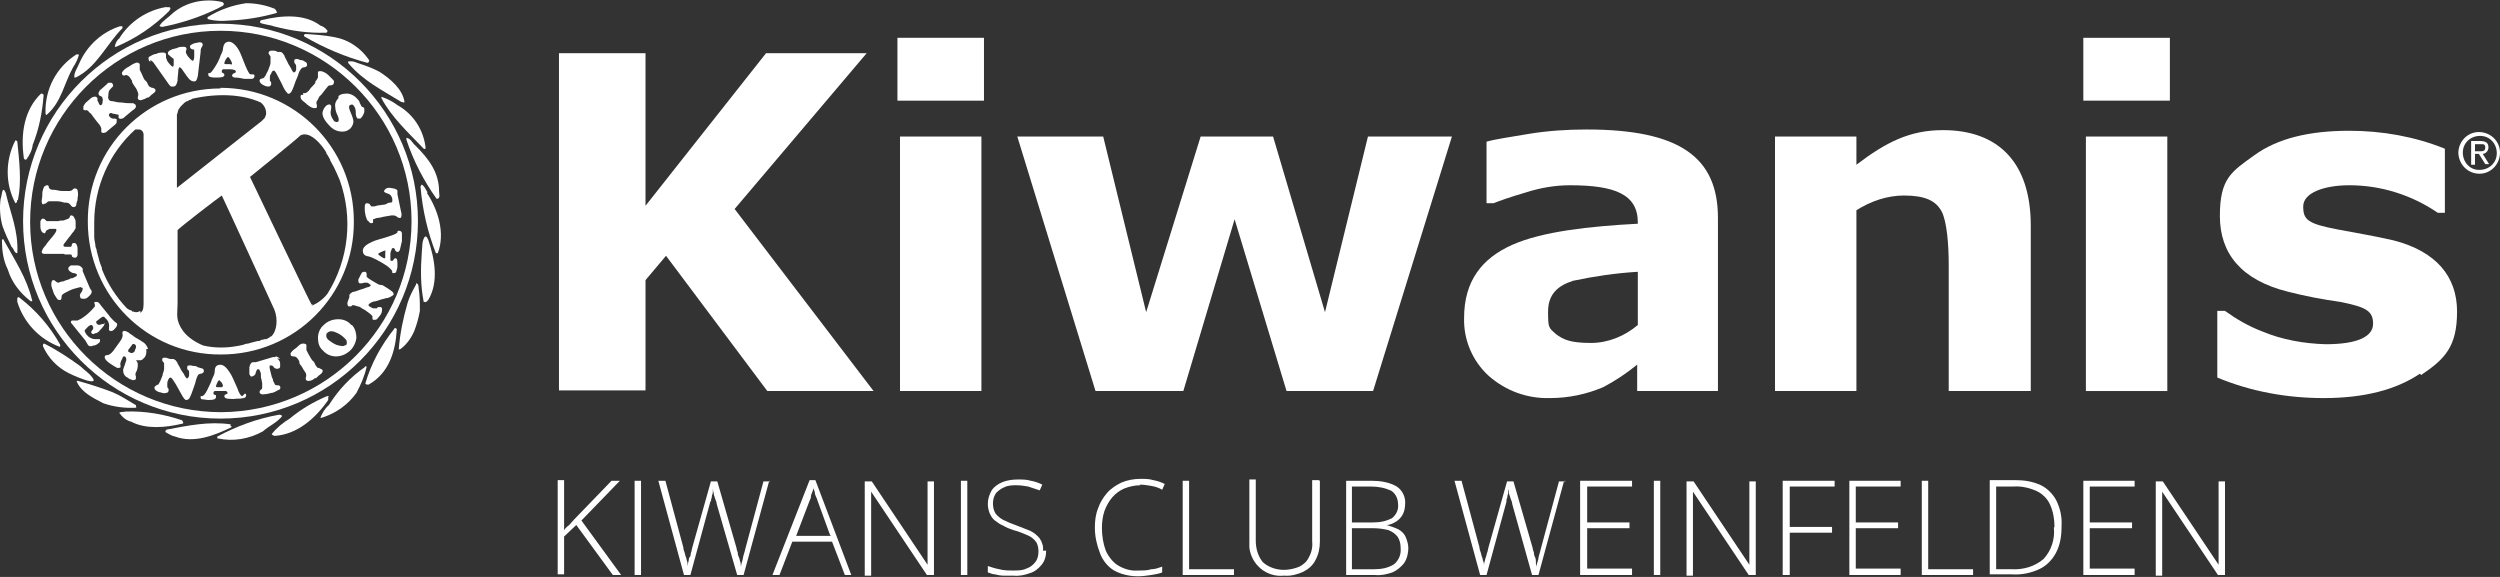
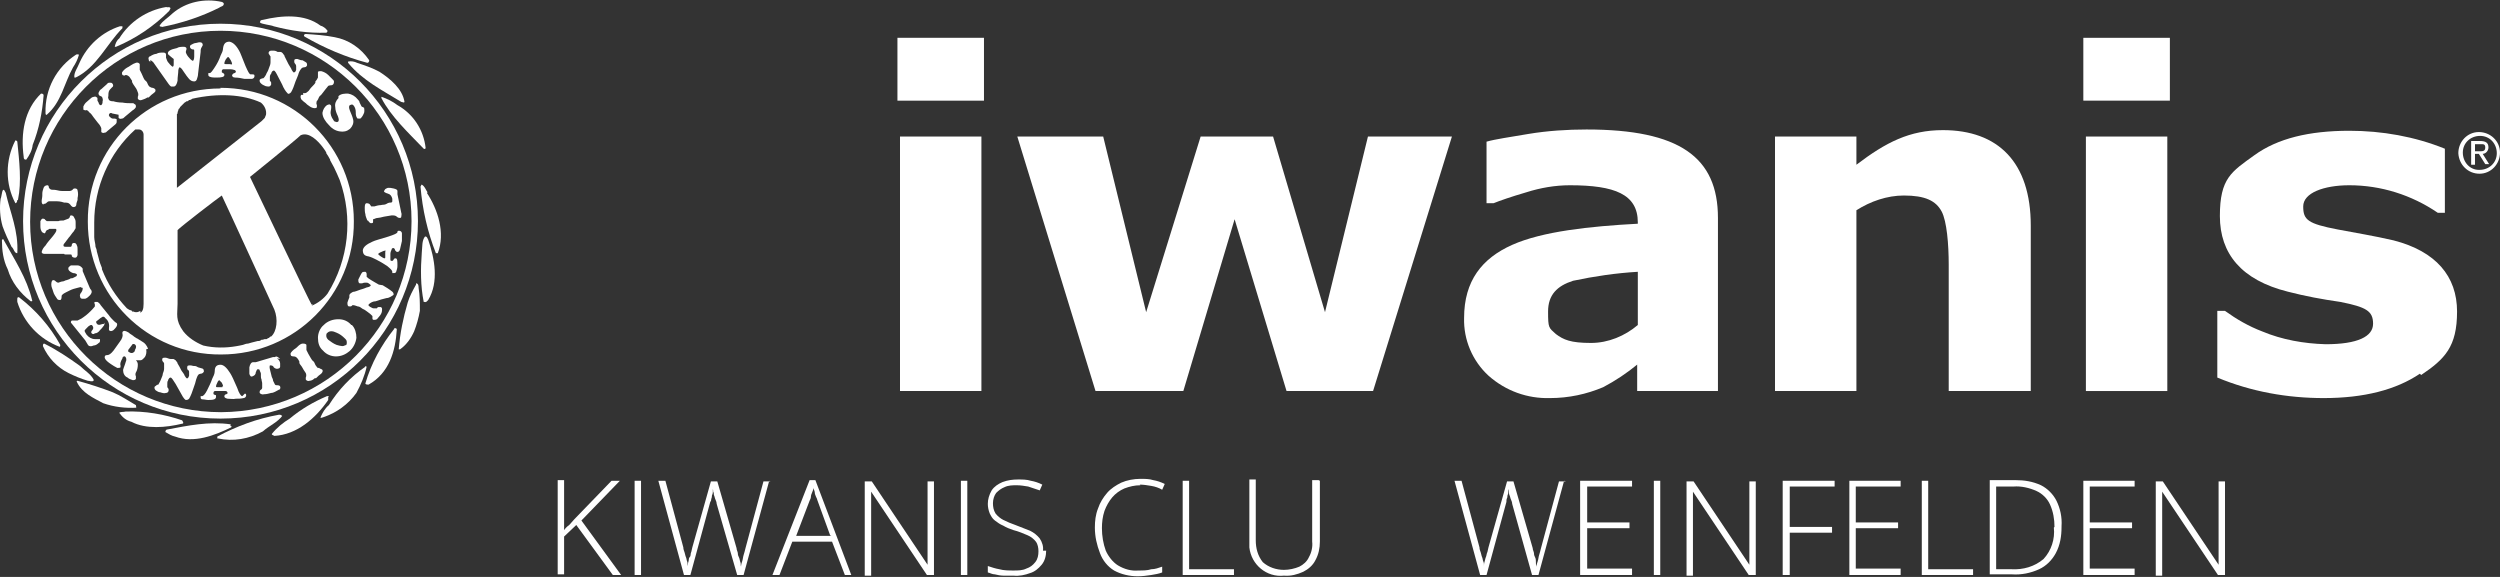
<svg xmlns="http://www.w3.org/2000/svg" id="a" version="1.1" viewBox="0 0 390 90">
  <rect x="0" y="0" width="390" height="90" fill="#333333" stroke="none" />
  <defs>
    <style>
      .st0, .st1 {
        fill: #fff;
      }

      .st2 {
        fill: none;
      }

      .st1 {
        stroke: #fff;
        stroke-miterlimit: 10;
        stroke-width: 0px;
      }
    </style>
  </defs>
  <rect class="st2" width="390" height="90" />
  <g id="d">
-     <path id="e" class="st0" d="M136.3,61h-16.6l-15.8-21.1-3.2,3.8v17.2h-13.5V8.3h13.5v23.8l18.8-23.8h15.7l-20.6,24.3,21.6,28.3h0Z" />
    <path id="f" class="st0" d="M153.1,61h-12.7V21.3h12.7v39.7ZM153.5,15.7h-13.5V5.9h13.5v9.7h0Z" />
    <path id="g" class="st0" d="M226.5,21.3l-12.3,39.7h-13.5l-8.1-26.8-8,26.8h-13.7l-12.2-39.7h13.4l6.7,27.4,8.5-27.4h11.3l8.1,27.4,6.7-27.4h13.1,0Z" />
    <path id="h" class="st0" d="M255.5,42.4c-3.4.2-6.8.7-10.1,1.4-2.5.8-3.9,2.2-3.9,4.8s.1,2.5,1.2,3.5c1.2.9,2.3,1.4,5.5,1.4,2.7,0,5.3-1.1,7.3-2.8v-8.2h0ZM255.5,56.8c-1.7,1.4-3.5,2.6-5.4,3.6-2.6,1.1-5.4,1.7-8.3,1.7-3.5.1-6.9-1.1-9.6-3.5-2.5-2.3-3.9-5.6-3.8-9,0-5.8,2.8-9.3,7.5-11.4s12.1-2.9,19.6-3.3v-.2c0-4.4-3.6-5.8-10.6-5.8-2.3,0-4.6.4-6.8,1.1-2.4.7-4.1,1.3-5.1,1.7h-1.1v-9.6c1.4-.4,3.6-.7,6.5-1.2,3-.5,6.1-.7,9.1-.7,14.5,0,20.5,4.3,20.5,13.8v27h-12.6v-4.2h0Z" />
    <path id="i" class="st0" d="M316.8,61h-12.8v-19.7c0-3.2-.3-6.8-1.1-8.3-.9-1.7-2.6-2.5-5.9-2.5-2.6,0-5.2.9-7.4,2.3v28.2h-12.7V21.3h12.7v4.4c4.6-3.5,8.3-5.4,13.5-5.4,8.6,0,13.7,5,13.7,14.9v25.8h0Z" />
-     <path id="j" class="st0" d="M338.1,61h-12.7V21.3h12.7v39.7ZM338.5,15.7h-13.5V5.9h13.5v9.7h0Z" />
+     <path id="j" class="st0" d="M338.1,61h-12.7V21.3h12.7v39.7M338.5,15.7h-13.5V5.9h13.5v9.7h0Z" />
    <path id="k" class="st0" d="M377.5,58.3c-3.7,2.5-8.7,3.8-15,3.8-5.7,0-11.3-1-16.6-3.2v-10.4h1.2c1.8,1.3,3.7,2.4,5.8,3.2,3.1,1.3,6.5,1.9,9.9,2,5,0,7.4-1.2,7.4-3.2s-1.1-2.6-5.1-3.4c-2.8-.4-5.5-.9-8.2-1.6-7.2-1.8-10.6-5.9-10.6-11.8s1.8-6.9,5.4-9.5,8.5-3.8,14.8-3.8c5.1,0,10.2.9,14.9,2.8v10h-1.1c-4.1-2.8-8.9-4.3-13.8-4.3-4,0-7.2,1.2-7.2,3.3s.7,2.7,5.4,3.6c2.6.5,5.7,1,8.7,1.7,6.6,1.7,9.9,5.6,9.9,11.1s-1.9,7.4-5.6,9.9" />
    <path id="l" class="st0" d="M386.8,23.6c.5,0,.9,0,.9-.6s-.4-.5-.8-.5h-.8v1.1h.7ZM386.1,25.7h-.6v-3.7h1.4c.9,0,1.3.3,1.3,1,0,.5-.4,1-.9,1h0l1,1.6h-.6l-1-1.6h-.6v1.6h0ZM386.8,26.5c1.5,0,2.7-1.1,2.7-2.6,0-1.5-1.1-2.7-2.6-2.7-1.5,0-2.7,1.1-2.7,2.6h0c0,1.5,1.1,2.7,2.5,2.7h.1M383.5,23.9c0-1.8,1.4-3.3,3.2-3.3,1.8,0,3.3,1.4,3.3,3.2s-1.4,3.3-3.2,3.3h0c-1.8,0-3.2-1.4-3.3-3.2h0" />
    <path id="m" class="st1" d="M96.9,89.7h-1.3l-5.7-7.8-1.9,1.8v5.9h-1v-14.7h1v7.8c.2-.3.5-.6.8-.8.3-.3.5-.6.8-.9l5.8-6h1.3l-6,6.2,6.2,8.5h0Z" />
    <path id="n" class="st1" d="M99,89.7v-14.7h1v14.7h-1Z" />
    <path id="o" class="st1" d="M120,75l-4,14.7h-1l-3.2-11.1c0-.2-.1-.5-.2-.7s-.1-.4-.2-.6,0-.4-.1-.5,0-.3-.1-.5c0,.1,0,.3,0,.4s0,.3-.1.5,0,.3-.1.5,0,.4-.2.6l-3.1,11.4h-1l-4-14.7h1.1l2.8,10.4c0,.3.1.5.2.8s.1.5.2.7.1.5.2.7,0,.4.1.7c0-.2,0-.4.1-.7s0-.5.2-.7.1-.5.2-.7.1-.5.2-.8l2.9-10.3h1l3,10.4c0,.3.2.6.2.8,0,.3.1.5.2.7s.1.5.2.7,0,.4.1.7c0-.3.1-.6.2-.9s.1-.6.2-.9.2-.7.3-1.1l2.8-10.4h1.1,0Z" />
    <path id="p" class="st1" d="M131.8,89.7l-2-5.2h-6.2l-2,5.2h-1.1l5.8-14.8h.9l5.6,14.8h-1.1ZM129.5,83.5l-2-5.5c0-.1-.1-.3-.2-.5s-.2-.5-.2-.7-.2-.5-.2-.7c0,.2-.1.5-.2.7s-.2.5-.2.7-.1.4-.2.6l-2.1,5.5h5.5,0Z" />
    <path id="q" class="st1" d="M145.7,89.7h-1.1l-8.7-13h0c0,.4,0,.7,0,1.1s0,.8,0,1.2,0,.8,0,1.2v9.6h-1v-14.7h1.1l8.7,13h0c0-.3,0-.6,0-1,0-.4,0-.8,0-1.2s0-.8,0-1.2v-9.6h1v14.7h0Z" />
    <path id="r" class="st1" d="M149.9,89.7v-14.7h1v14.7h-1Z" />
    <path id="s" class="st1" d="M163.2,85.9c0,.8-.2,1.6-.7,2.2-.5.6-1.1,1.1-1.8,1.3-.8.3-1.7.5-2.6.4-.5,0-1.1,0-1.6,0-.4,0-.9-.1-1.3-.2-.4,0-.7-.2-1.1-.3v-1c.6.2,1.2.4,1.8.5.7.2,1.5.2,2.2.2.7,0,1.4,0,2-.3.6-.2,1-.5,1.4-1,.4-.5.5-1.1.5-1.7,0-.5-.1-1.1-.4-1.5-.3-.4-.8-.8-1.3-1-.7-.3-1.4-.6-2.2-.8-.6-.2-1.1-.4-1.6-.7-.5-.2-.9-.5-1.3-.8-.4-.3-.6-.7-.8-1.1-.2-.5-.3-1-.3-1.5,0-.7.2-1.4.6-2.1.4-.6,1-1,1.7-1.3.8-.3,1.6-.4,2.4-.4.7,0,1.4,0,2,.2.6.1,1.2.3,1.8.6l-.4.9c-.6-.2-1.2-.4-1.8-.6-.6-.1-1.2-.2-1.8-.2-.6,0-1.3,0-1.9.3-.5.2-.9.5-1.3.9-.3.4-.5,1-.5,1.6,0,.6.1,1.1.4,1.6.3.4.8.8,1.2,1,.6.3,1.3.6,1.9.8.8.3,1.5.6,2.3.9.6.3,1.1.7,1.5,1.2.4.6.6,1.3.5,1.9h0Z" />
    <path id="t" class="st1" d="M177.9,75.7c-.9,0-1.7.2-2.5.5-.7.3-1.4.8-1.9,1.4-.5.6-.9,1.3-1.2,2.1-.3.9-.4,1.8-.4,2.7,0,1.2.2,2.4.6,3.5.4.9,1.1,1.8,1.9,2.3,1,.6,2.1.9,3.2.8.7,0,1.4,0,2-.2.6,0,1.1-.2,1.7-.4v.9c-.5.2-1.1.3-1.7.4-.7.1-1.4.2-2.1.2-1.3,0-2.6-.3-3.7-.9-1-.6-1.8-1.6-2.2-2.7-.5-1.3-.8-2.6-.8-4,0-1,.1-2,.5-3,.3-.9.8-1.7,1.4-2.4.6-.7,1.4-1.2,2.2-1.6.9-.4,2-.6,3-.6.7,0,1.4,0,2,.2.6.1,1.2.3,1.8.6l-.4.9c-.5-.3-1.1-.5-1.7-.6s-1.2-.2-1.8-.2h0Z" />
    <path id="u" class="st1" d="M184.5,89.7v-14.7h1v13.8h7v.9h-8.1,0Z" />
    <path id="v" class="st1" d="M205.9,75v9.5c0,1-.2,2-.7,2.9-.4.8-1.1,1.4-1.9,1.8-.9.4-1.9.7-3,.6-2.7.3-5.1-1.7-5.4-4.4,0-.4,0-.7,0-1.1v-9.5h1v9.5c0,1.2.3,2.4,1.1,3.4.9.8,2.1,1.2,3.3,1.2.8,0,1.7-.2,2.4-.5.6-.3,1.2-.8,1.5-1.5.4-.7.6-1.6.5-2.4v-9.6h1Z" />
-     <path id="w" class="st1" d="M209.9,75h4c1.4,0,2.8.2,4,.9.9.6,1.4,1.7,1.3,2.7,0,.5-.1,1.1-.3,1.5-.2.5-.6.9-1,1.2-.5.3-1,.6-1.6.6h0c.6.2,1.3.4,1.9.7.5.3.9.7,1.1,1.2.2.5.4,1.1.4,1.7,0,.8-.2,1.7-.7,2.4-.5.6-1.1,1.1-1.8,1.4-.9.3-1.8.5-2.7.4h-4.5v-14.7h0ZM210.9,81.5h3.3c1.1,0,2.1-.2,3-.7.6-.5,1-1.3.9-2.1,0-.8-.3-1.6-1-2.1-1-.5-2.1-.7-3.2-.7h-3v5.6h0ZM210.9,82.4v6.4h3.5c1.1,0,2.2-.2,3.1-.8.7-.6,1.1-1.5,1-2.5,0-.6-.1-1.2-.5-1.8-.4-.5-.9-.8-1.4-1-.8-.2-1.6-.3-2.4-.3h-3.3Z" />
    <path id="x" class="st1" d="M244,75l-4,14.7h-1l-3.1-11.1c0-.2-.1-.5-.2-.7s-.1-.4-.2-.6-.1-.4-.1-.5,0-.3-.1-.5c0,.1,0,.3,0,.4s0,.3-.1.5,0,.3-.1.5-.1.4-.1.6l-3.1,11.4h-1l-4-14.7h1.1l2.8,10.4c0,.3.1.5.2.8s.1.5.2.7.1.5.2.7.1.4.1.7c0-.2,0-.4.1-.7s.1-.5.2-.7.1-.5.2-.7.1-.5.2-.8l2.9-10.3h1l3,10.4c0,.3.2.6.2.8,0,.3.1.5.2.7s.1.5.1.7,0,.4.1.7c0-.3.1-.6.2-.9s.1-.6.2-.9.2-.7.3-1.1l2.8-10.4h1.1,0Z" />
    <path id="y" class="st1" d="M254.6,89.7h-8.1v-14.7h8.1v.9h-7v5.6h6.6v.9h-6.6v6.3h7v.9h0Z" />
    <path id="z" class="st1" d="M258,89.7v-14.7h1v14.7h-1Z" />
    <path id="aa" class="st1" d="M273.9,89.7h-1.1l-8.7-13h0c0,.4,0,.7,0,1.1s0,.8,0,1.2,0,.8,0,1.2v9.6h-1v-14.7h1.1l8.7,13h0c0-.3,0-.6,0-1,0-.4,0-.8,0-1.2s0-.8,0-1.2v-9.6h1v14.7h0Z" />
    <path id="ab" class="st1" d="M279.1,89.7h-1v-14.7h8.1v.9h-7v6.3h6.6v.9h-6.6v6.6h0Z" />
    <path id="ac" class="st1" d="M296.5,89.7h-8v-14.7h8v.9h-7v5.6h6.6v.9h-6.6v6.3h7v.9h0Z" />
    <path id="ad" class="st1" d="M299.8,89.7v-14.7h1v13.8h7v.9h-8.1Z" />
    <path id="ae" class="st1" d="M321.6,82.2c0,1.4-.2,2.8-.9,4.1-.6,1.1-1.5,2-2.6,2.5-1.3.6-2.8.9-4.2.8h-3.5v-14.7h4c1.4,0,2.7.2,4,.8,1,.5,1.9,1.4,2.4,2.4.6,1.2.9,2.6.8,4h0ZM320.5,82.2c0-1.2-.2-2.4-.7-3.5-.4-.9-1.2-1.7-2.1-2.1-1.1-.5-2.4-.8-3.6-.7h-2.7v12.9h2.4c1.8.1,3.6-.4,5-1.6,1.2-1.3,1.8-3.1,1.6-4.9h0Z" />
    <path id="af" class="st1" d="M333,89.7h-8v-14.7h8v.9h-7v5.6h6.6v.9h-6.6v6.3h7v.9h0Z" />
    <path id="ag" class="st1" d="M347.1,89.7h-1.1l-8.7-13h0c0,.4,0,.7,0,1.1s0,.8,0,1.2,0,.8,0,1.2v9.6h-1v-14.7h1.1l8.7,13h0c0-.3,0-.6,0-1,0-.4,0-.8,0-1.2s0-.8,0-1.2v-9.6h1v14.7h0Z" />
    <path id="ah" class="st0" d="M43.7,56c-.3-.3-.6-.5-.8-.3,0,0,0,0-.1,0,0,0-.1,0-.2,0l-2.7.8c0,0-.2,0-.2,0h-.2c-.3,0-.5.3-.6.8,0,.3,0,.6,0,1,0,.1.1.3.2.4,0,0,.2.1.3,0,.3-.1.5-.3.5-.6.1-.3.2-.5.3-.5.1,0,.2,0,.3.1,0,.2.2.4.2.6,0,.1,0,.3,0,.4s0,.3.1.5c0,.2.1.4.1.6,0,.2,0,.4,0,.7,0,0,0,.2-.2.3s-.2.3-.2.4c0,.2.3.4.7.3.4,0,.7-.1,1.1-.2.4,0,.8-.3,1.2-.5.2,0,.3-.3.2-.5,0-.1-.2-.2-.4-.2s-.3,0-.4-.1c-.1-.2-.2-.4-.3-.6,0-.2-.1-.4-.2-.6-.1-.4-.2-.8-.3-1.2s0-.6,0-.6c.2,0,.5,0,.6.3.2.2.5.3.7.2.2,0,.3-.2.3-.3,0-.2,0-.3,0-.5,0-.3-.2-.6-.5-.8h0Z" />
    <path id="ai" class="st0" d="M49.8,57.4c-.2,0-.3,0-.4-.2,0,0-.2-.2-.3-.5s-.3-.4-.4-.5-.3-.5-.6-1c-.1-.2-.2-.4-.3-.6,0,0,0-.2,0-.5,0-.1,0-.2,0-.3-.1-.2-.4-.2-.6-.2-.2,0-.5.2-.7.4l-.2.2c-.3.2-.7.5-.9.8-.1.1-.1.3,0,.5,0,0,.2.1.3.1.2,0,.4,0,.6.2.2.2.3.4.4.6h0c0,0,0,.2,0,.2,0,.2.3.4.5.8s.4.6.5.8c.1.2.1.5,0,.7,0,0,0,.2,0,.3.1.2.4.3.6.2.3,0,.6-.2.8-.4h.2c.3-.3.5-.5.8-.7.2-.2.3-.4.2-.6-.1-.1-.3-.2-.4-.2h0Z" />
    <path id="aj" class="st0" d="M59.5,15.1c0,0,0,.1,0,.2,1.5,2.9,4.2,5.4,6.6,7.9.1.1.3,0,.3-.1-.3-2.8-1.9-5.3-4.4-6.7-.8-.6-1.6-1-2.5-1.3h0Z" />
    <path id="ak" class="st0" d="M52.8,15.3c-.4.4-.6.9-.5,1.4,0,.5.2,1,.4,1.4.2.5.2.8,0,.9,0,0-.2.1-.3,0-.2,0-.3-.1-.4-.3-.3-.4-.5-.9-.4-1.4.1-.5.1-.8,0-.9-.2-.2-.3-.1-.6,0-.4.3-.6.7-.7,1.2,0,.7.5,1.4,1,1.9.4.5,1,.9,1.7,1,.6.1,1.1,0,1.6-.4.4-.4.6-.9.5-1.4-.1-.5-.3-.9-.5-1.4-.2-.5-.2-.8,0-.9,0,0,.2-.1.3-.1.1,0,.2.1.3.2.2.3.3.6.3,1,0,.3,0,.6.2.9,0,.1.2.1.3.1.2,0,.3,0,.4-.2.2-.2.3-.5.4-.7.1-.4,0-.6,0-.8,0,0-.1,0-.2-.1,0,0-.1,0-.2-.1-.1-.2-.2-.4-.3-.6,0-.2-.2-.4-.3-.5-.4-.5-.9-.8-1.5-.9-.5,0-1.1,0-1.5.4h0Z" />
    <path id="al" class="st0" d="M59.1,44.4c-.5-.3-.9-.5-1.2-.7-.3-.2-.5-.3-.7-.5,0,0,0-.2,0-.3,0-.2,0-.4-.2-.5-.2,0-.4,0-.5.1-.1.1-.2.3-.3.5,0,0,0,0,0,0,0,0,0,0,0,0,0,0,0,0,0,0,0,0,0,0,0,0-.1.2-.2.4-.3.6,0,.3,0,.5.2.6.1,0,.3,0,.4,0,0,0,.2-.1.4-.1,0,0,.2,0,.3,0,0,0,.2,0,.3.1.3.2.4.3.3.4-.1.1-.3.2-.4.2-.2,0-.5.2-.9.3-.4.1-.8.3-1.2.4-.2,0-.4.1-.5.2-.1,0-.2.2-.3.3,0,0,0,0,0,.2,0,0,0,0,0,.2-.1.2-.2.5-.3.8,0,.3,0,.5.2.6,0,0,.2,0,.3,0,.1,0,.2-.1.3-.2.3,0,.5.1.8.2.3,0,.5.2.8.4.3.1.5.3.8.5s.5.4.7.6c0,.2,0,.3,0,.4,0,0,0,.2.2.2.2,0,.3,0,.5-.1.2-.2.3-.4.5-.6.2-.3.3-.5.3-.9,0-.2,0-.3-.2-.4,0,0-.2,0-.3,0-.1,0-.2,0-.3.2-.2,0-.3,0-.5,0-.2,0-.3-.1-.5-.2-.1,0-.2-.2-.3-.2,0,0,0-.2,0-.2.3-.3.7-.5,1.1-.5.6-.2,1.2-.4,1.7-.5.4,0,.8-.3,1.1-.5,0-.2,0-.3-.2-.5-.5-.4-1-.7-1.5-1h0Z" />
    <path id="am" class="st0" d="M34.4,3.7c-17,0-30.8,13.8-30.8,30.8s13.8,30.8,30.8,30.8c17,0,30.8-13.8,30.8-30.8h0c0-17-13.8-30.8-30.8-30.8ZM34.5,64.3c-16.4,0-29.8-13.3-29.8-29.7,0-16.4,13.3-29.8,29.7-29.8,16.4,0,29.8,13.3,29.8,29.7h0c0,16.4-13.3,29.7-29.7,29.8Z" />
    <path id="an" class="st0" d="M57.4,34.4c.2.3.4.5.6.4.1,0,.2,0,.2-.2,0-.1,0-.2,0-.4.2,0,.4-.2.7-.2.2,0,.6-.1,1-.2l1.2-.2c.3,0,.6,0,.8.2.2.2.4.2.5.2,0,0,.2,0,.2-.2,0-.2.1-.4,0-.6l-.6-2.9c0-.1,0-.2,0-.3s0-.2,0-.2c0-.2-.2-.3-.6-.4s-.6-.1-.8-.1c-.2,0-.3.1-.5.2-.1.1-.2.3-.2.4,0,0,.2.2.6.3.4.1.6.4.7.8,0,.1,0,.3,0,.4,0,.1-.1.2-.2.2-.2,0-.4,0-.7.2s-.6.1-.9.2c-.3,0-.7.1-1,.2-.2,0-.4,0-.5,0,0,0-.1-.2-.2-.3,0-.1-.3-.2-.5-.2-.2,0-.3.2-.3.7,0,.3,0,.7.1,1,0,.3.2.7.3,1h0Z" />
    <path id="ao" class="st0" d="M30.9,57.3c-.2-.1-.3-.2-.5-.2,0,0,0,0-.1,0,0,0,0,0,0,0s0,0,0,0,0,0,0,0c-.2,0-.4-.1-.6-.1-.3,0-.5,0-.5.3,0,.2,0,.3.1.4.1,0,.2.2.2.3,0,0,0,.2,0,.3,0,.1,0,.2,0,.3-.1.3-.2.5-.4.4,0,0-.2-.2-.3-.4,0-.1-.2-.4-.5-.8-.2-.4-.4-.8-.6-1.1,0-.2-.2-.3-.3-.5-.1,0-.2-.2-.4-.2,0,0-.1,0-.2,0,0,0-.1,0-.2,0-.3,0-.5-.2-.8-.2-.3,0-.5,0-.5.3,0,0,0,.2.1.3,0,0,.2.2.2.3,0,.3,0,.6,0,.8,0,.3-.1.5-.2.8,0,.3-.2.6-.3.9-.1.3-.3.6-.4.8-.2,0-.3.1-.4.2,0,0-.2.1-.2.2,0,.2,0,.3.2.5.2.1.4.3.7.3.3.1.6.2.9.1.2,0,.3-.1.4-.3,0,0,0-.2,0-.3,0,0-.1-.2-.2-.3,0-.2,0-.3,0-.5,0-.2,0-.4.1-.5,0-.1.1-.3.2-.4,0,0,.1-.1.2-.1.2,0,.4.4.8,1,.3.5.6,1.1.9,1.6.3.6.6.9.7.9s.3,0,.5-.2c.3-.5.5-1.1.7-1.7.2-.5.3-.9.4-1.3.1-.3.2-.6.4-.8,0,0,.2-.1.3-.1.3,0,.4-.2.5-.3,0-.2,0-.4-.2-.5h0Z" />
    <path id="ap" class="st0" d="M41,13.3c.3.1.6.2.9.2.2,0,.3-.1.4-.3,0-.1,0-.2,0-.3,0-.1-.1-.2-.2-.3,0-.2,0-.3,0-.5,0-.2,0-.4.2-.6,0-.1.1-.3.2-.4,0,0,.2-.1.2-.1.2,0,.4.4.7,1,.3.6.6,1.1.8,1.6.3.6.6.9.7,1s.3,0,.5-.2c.3-.5.5-1.1.7-1.7.2-.5.4-.9.5-1.3.1-.3.3-.6.5-.8,0,0,.2-.1.3-.1.3,0,.4-.1.5-.3,0-.2,0-.4-.2-.5-.2-.1-.3-.2-.5-.3,0,0,0,0-.1,0,0,0,0,0,0,0h0s0,0,0,0c-.2,0-.4-.1-.7-.2-.3,0-.5,0-.5.3,0,.1,0,.3.1.4,0,0,.2.2.2.4,0,0,0,.2,0,.3,0,.1,0,.2,0,.3-.1.3-.2.4-.4.4,0,0-.2-.2-.3-.4,0-.1-.2-.4-.5-.9-.2-.4-.4-.8-.6-1.2,0-.2-.2-.3-.3-.5-.1-.1-.2-.2-.4-.2,0,0-.1,0-.2,0h-.2c-.3-.2-.5-.2-.8-.2-.3,0-.5,0-.6.3,0,.1,0,.2.1.3.1.2.2.3.2.3,0,.3,0,.6,0,.9,0,.3-.1.6-.2.8-.1.3-.2.6-.4.9-.1.3-.3.6-.5.8-.2,0-.3.1-.4.1,0,0-.2.1-.2.2,0,.2,0,.3.2.5.2.2.4.3.7.4h0Z" />
    <path id="aq" class="st0" d="M23.4,9.4c.2,0,.4.2.5.3l2.4,3.4c.1.1.2.3.4.4.1,0,.3,0,.4,0,.3,0,.5-.4.6-.9,0-.1,0-.6.1-1.3,0-.5.1-.7.2-.8.1,0,.3.1.6.6.4.6.7,1,.8,1.1.3.4.6.5.9.5.2,0,.3-.1.4-.3.1-.3.2-.6.2-.9l.4-3.4c0-.3,0-.5.2-.8.1-.2.2-.3.1-.4,0-.3-.4-.4-1-.2-.3,0-.6.2-.8.3-.2.1-.2.3-.1.5,0,0,.2.2.3.2.2,0,.3,0,.3.2,0,.3,0,.6,0,.9,0,.4-.1.6-.2.7,0,0-.3-.1-.6-.5-.2-.2-.4-.5-.5-.8,0,0,0-.2,0-.2,0-.1.1-.2.1-.4,0-.2-.2-.3-.4-.3-.4,0-.8,0-1.1.2-1,.2-1.5.5-1.4.9,0,.1.2.2.4.4s.4.3.5.4c0,.2,0,.4,0,.6,0,.4,0,.6-.2.6,0,0-.3-.2-.6-.6-.2-.2-.3-.5-.4-.8,0,0,0-.1,0-.2,0-.1,0-.2,0-.3,0-.2-.2-.3-.4-.3-.4,0-.8,0-1.1.2-.3,0-.7.2-1,.4-.2,0-.3.3-.2.5,0,.2.1.3.3.3h0,0Z" />
-     <path id="ar" class="st0" d="M64.8,22.7c-.5-.4-.7-1.1-1.4-1.2v.3c1.1,3.3,2.7,6.4,4.7,9.2h.2c.4-.2.2-.7.2-1.1,0-3-1.6-5.1-3.7-7.2h0Z" />
    <path id="as" class="st0" d="M47.3,14.8c-.1,0-.2,0-.3,0-.2.2-.1.5,0,.7.2.2.4.4.7.6l.2.2c.3.2.5.4.8.5.3.1.5.1.7,0,0-.1.1-.3,0-.5s0-.3,0-.5c0,0,.2-.2.3-.5s.3-.4.4-.5.3-.4.7-.9c.2-.2.3-.4.4-.5,0,0,.2-.1.5-.1.2,0,.4-.2.4-.5,0-.1,0-.2-.1-.3-.2-.2-.4-.4-.6-.6l-.2-.2c-.3-.3-.7-.5-1.1-.6-.2,0-.4,0-.5.1,0,0,0,.2,0,.3,0,.2,0,.4,0,.6-.1.2-.2.4-.4.6h0c0,.1,0,.2,0,.2-.1.2-.3.4-.6.7s-.4.6-.6.7c-.2.2-.4.3-.7.2h0Z" />
    <path id="at" class="st0" d="M6.8,31.8c.2,0,.3,0,.5-.2s.3-.2.4-.2c0,0,.3,0,.6,0,.3,0,.5,0,.6,0,.1,0,.5,0,1.1.2.2,0,.5,0,.7.1,0,0,.2.1.4.4,0,0,.2.2.3.2.2,0,.4,0,.5-.3,0-.3.1-.5.2-.8v-.3c.1-.4.1-.8,0-1.2,0-.2-.2-.3-.4-.3-.1,0-.2,0-.3.1-.1.2-.4.3-.6.3-.2,0-.5,0-.7,0h-.1s-.1,0-.1,0c-.2,0-.5,0-.9-.1s-.7-.1-.9-.1c-.2,0-.5-.2-.5-.5,0-.1-.1-.2-.2-.2-.2,0-.5.1-.6.4-.1.3-.2.6-.2.9v.3c0,.3-.1.6-.1.9,0,.3.1.5.3.5h0Z" />
    <path id="au" class="st0" d="M10.1,39.7c.3,0,.6,0,.9,0,.1,0,.2,0,.2.2,0,.2.3.3.5.3.2,0,.3-.1.4-.4,0-.2,0-.4,0-.6,0,0,0,0,0-.1h0v-.2c0-.2,0-.4-.1-.6-.1-.3-.2-.4-.5-.4-.1,0-.3.1-.3.3,0,.2-.1.3-.2.3,0,0-.2,0-.3,0-.1,0-.2,0-.3,0-.3,0-.5,0-.5-.2,0-.2.1-.3.2-.4.2-.3.4-.5.6-.8.3-.3.5-.7.8-1,.1-.2.2-.3.3-.5,0-.1,0-.3,0-.4,0,0,0-.1,0-.2s0-.1,0-.2c0-.3,0-.5-.2-.8-.1-.3-.3-.4-.5-.4,0,0-.2,0-.2.2,0,.1-.1.2-.2.3-.3.1-.5.2-.8.3-.3,0-.6,0-.8.1-.3,0-.6,0-.9,0s-.6,0-.9,0c-.2-.2-.3-.2-.3-.3,0,0-.2-.1-.3-.1-.2,0-.3.2-.4.4,0,.2,0,.5,0,.7,0,.3,0,.6.2.9,0,.1.2.2.4.3,0,0,.2,0,.2-.2,0,0,.1-.2.2-.3.1,0,.3-.1.4-.2.2,0,.4,0,.5,0,.1,0,.3,0,.4,0,.1,0,.2,0,.2.2,0,.2-.2.5-.6,1-.4.5-.8.9-1.1,1.4-.3.3-.5.6-.6,1,0,.2.2.3.4.3.6,0,1.2,0,1.8,0,.5,0,1,0,1.3,0h0Z" />
    <path id="av" class="st0" d="M12.9,44.9c0,.2,0,.4-.2.7-.2.2-.3.5-.2.7,0,.2.2.3.3.3.2,0,.3,0,.5,0,.3-.1.5-.3.7-.5.3-.3.4-.6.2-.9,0,0,0,0-.1-.1,0,0,0,0-.1-.2l-1.1-2.6c0,0,0-.1,0-.2,0,0,0-.1,0-.2-.2-.3-.5-.5-.8-.5-.3,0-.6,0-1,0-.1,0-.3.2-.4.3,0,0-.1.2,0,.4.1.2.4.4.7.5.4,0,.6.2.6.2,0,.1,0,.2-.1.3-.2.1-.4.2-.6.3-.1,0-.3,0-.4.1s-.3.1-.5.2c-.2,0-.4.2-.6.2-.2,0-.4.1-.7.2,0,0-.2,0-.4-.2s-.3-.2-.4-.2c-.2,0-.3.3-.3.7,0,.4.2.7.3,1.1.1.4.4.8.6,1.1.1.2.3.2.5.2.1,0,.2-.2.2-.4s0-.3.1-.4c.2-.2.4-.3.6-.4s.4-.2.6-.3c.4-.2.8-.3,1.2-.4s.6-.2.6,0h0Z" />
    <path id="aw" class="st0" d="M13.4,17.1c.2.1.4.2.5.4.3.2.5.5.7.8.2.3.5.6.7.9.2.2.4.5.5.8,0,0,0,.2,0,.3,0,0,0,.2,0,.3.1.1.3.2.5.1.2,0,.3-.1.5-.3l1.2-1c.1-.1.2-.2.2-.4,0-.1,0-.3,0-.4,0,0-.2-.1-.3-.1-.1,0-.2,0-.3,0-.2,0-.4-.2-.5-.3-.1-.1-.2-.3,0-.5.1-.1.3-.1.4,0l1,.2c0,0,0,.1,0,.2,0,0,0,.2,0,.3.1.1.3.2.5.1.2,0,.3-.1.5-.3l1.2-1h0c.2-.1.4-.3.5-.5,0-.2,0-.3-.1-.4,0,0-.2-.1-.3-.2-.1,0-.2,0-.3,0-.4,0-.9,0-1.4-.1-.6,0-1.1-.1-1.4-.2-.2,0-.5,0-.7-.2-.1-.2-.2-.4-.1-.6,0-.3,0-.5.1-.8.1-.2.3-.4.5-.6.2-.1.2-.4,0-.6h0c-.1-.1-.2-.1-.4-.1-.1,0-.3,0-.4.2l-.9.8c-.2.1-.3.3-.4.5-.1.2,0,.4.1.5l.4.2c.1.2.2.5.1.7,0,.2,0,.4-.2.6,0,0-.1,0-.2,0,0,0-.2-.2-.2-.3,0-.1-.1-.2-.2-.4,0-.1,0-.2,0-.3,0,0,0-.2-.1-.2-.1-.1-.3-.2-.4-.1-.2,0-.4.1-.5.2l-.8.7c-.2.2-.3.4-.4.6,0,.2,0,.4,0,.5.2.1.4.2.6,0h0Z" />
    <path id="ax" class="st0" d="M16.4,50.6c-.1-.1-.3-.1-.6,0s-.4.1-.6,0c-.1-.1-.2-.2-.2-.4,0,0,0-.1.2-.2l.5-.4c.1,0,.2-.2.4-.2.2,0,.3.2.4.3.4.3.6.9.5,1.4,0,.1,0,.3,0,.4.2.2.4.2.7,0,.2-.2.4-.4.5-.6.1-.2.1-.4,0-.5-.2-.1-.3-.2-.5-.4-.2-.2-.5-.5-.7-.8l-1.3-1.6c-.1-.2-.3-.4-.5-.5-.1,0-.3,0-.4,0-.1,0-.1.2,0,.4,0,.1,0,.2,0,.3-.4.5-.9,1-1.4,1.4-.3.2-.5.4-.7.5-.2.1-.4.2-.6.3-.2,0-.3,0-.5,0-.1,0-.3,0-.4,0-.2.2-.2.3,0,.5l2.1,2.6c.1.2.2.3.3.5,0,0,.1.2.2.3.1.1.4.2.8,0,.3,0,.6-.2.8-.4.1,0,.2-.2.2-.3,0-.1,0-.2,0-.3,0,0-.3,0-.8,0-.5,0-1-.3-1.3-.7-.2-.3-.3-.5-.3-.6s.2-.3.6-.7c.1,0,.2-.2.4-.2.1,0,.2,0,.2.1.2.2.2.5,0,.7-.2.2-.2.4-.1.5.1.1.3.2.5,0,.3,0,.6-.2.8-.5.2-.2.4-.4.6-.7.1-.1.1-.3,0-.5h0Z" />
    <path id="ay" class="st0" d="M19.6,11.7c.2,0,.4.1.6.3.1.2.3.4.4.6h0c0,.1,0,.2,0,.2.1.2.2.4.5.8s.3.6.4.8c.1.2.1.5,0,.7,0,0,0,.2,0,.3.1.2.4.3.6.2.3-.1.6-.2.9-.4h.2c.3-.3.5-.5.8-.7.3-.2.3-.4.2-.6-.1-.1-.3-.2-.4-.2-.2,0-.3-.1-.5-.2,0,0-.2-.2-.3-.5s-.3-.4-.4-.5-.3-.5-.5-1c-.1-.2-.2-.4-.3-.6,0,0,0-.2,0-.5,0-.1,0-.2,0-.4-.1-.2-.4-.3-.6-.2-.3.1-.5.2-.8.4l-.3.2c-.4.2-.7.4-1,.8-.1.1-.1.3,0,.5,0,0,.2.1.3.1h0Z" />
    <path id="az" class="st0" d="M28.5,65.6c-2.9-1-5.9-1.5-8.9-1.4-.3.1-.8,0-1,.2.5.7,1.1,1.2,1.9,1.4,2.3,1.2,5.4.9,7.9.3.3,0,.2-.3,0-.5h0Z" />
    <path id="ba" class="st0" d="M36,66.2c-3.4-.5-6.7.2-9.9.8-.2,0-.3.2-.3.4.5.3,1,.6,1.5.7,3,1.1,6.2-.2,8.7-1.4.1,0,.2-.2,0-.3,0,0,0,0-.1,0h0Z" />
    <path id="bb" class="st0" d="M9.4,53.8c-1.6-2.9-3.8-5.4-6.4-7.4-.4-.2-.3.4-.3.7,1,3.2,3.4,5.8,6.6,7,.1,0,.1-.2.1-.3Z" />
    <path id="bc" class="st0" d="M21.2,63.5c.1,0,0-.2,0-.3-1.2-.7-2.4-1.5-3.6-2-1.8-.7-3.7-1.3-5.5-1.8-.1,0-.2.1-.1.2h0c.8,1.7,2.6,2.5,4.1,3.3,1.7.6,3.5.8,5.2.7h0Z" />
    <path id="bd" class="st0" d="M14.6,59.2c-.5-.9-1.4-1.4-2.1-2.1-1.8-1.3-3.6-2.5-5.6-3.5-.2,0-.2.2-.2.4.8,1.8,2.2,3.3,4,4.2,1,.5,2,.9,3,1.2.3,0,.6.2.9,0h0Z" />
    <path id="be" class="st0" d="M51.3,61.8c0,0-.2,0-.3,0-2.1.9-4,2-5.8,3.5-1,.6-2,1.4-2.8,2.4,0,.2.3.2.4.3,3.5-.2,6.4-2.7,8.4-5.6v-.4q0,0,0,0Z" />
    <path id="bf" class="st0" d="M44,64.9c-.1-.2-.3-.2-.5-.2-3.4.6-6.6,1.8-9.6,3.4,0,0,0,.2,0,.3,0,0,0,0,.1,0,2.4.5,4.8.1,7-1.1,1-.9,2.3-1.4,3.1-2.5h0Z" />
    <path id="bg" class="st0" d="M66.7,30c-.3-.4-.4-.9-.9-1.2-.1,0-.1.2-.2.3.3,3.6,1.1,7.1,2.4,10.4,0,0,.2,0,.3,0,0,0,0,0,0,0,1.2-3.2,0-6.8-1.7-9.4h0Z" />
    <path id="bh" class="st0" d="M66.3,36.9c-.5.6-.4,1.6-.5,2.5-.2,2.6-.2,5.2.3,7.7h.1c.3.1.4-.1.6-.3,1.7-2.8,1-6.5,0-9.4-.1-.2-.2-.5-.4-.5h0Z" />
    <path id="bi" class="st0" d="M61.5,51.3c-2,2.5-3.6,5.4-4.5,8.5,0,.2.3.2.5.2,3.2-1.8,4.2-5.2,4.4-8.6,0-.1-.1-.2-.2-.2,0,0-.1,0-.2,0h0Z" />
    <path id="bj" class="st0" d="M57,57.2c-2.3,1.6-4.2,3.6-5.7,6-.6.5-1,1.2-1.3,1.9,0,.2.3,0,.4,0,2.1-.7,3.9-2,5.2-3.8.7-1.3,1.3-2.7,1.6-4.1,0,0-.2-.1-.3-.1h0Z" />
    <path id="bk" class="st0" d="M64.9,44.4c-.5.9-1,1.8-1.3,2.8-.7,2.4-1.2,4.8-1.4,7.3,0,0,.1,0,.2,0,1-.7,1.7-1.7,2.2-2.8.4-1,.7-2.1.9-3.2,0-1.2,0-2.4-.2-3.6,0-.2,0-.7-.4-.7h0Z" />
    <path id="bl" class="st0" d="M47.5,5.7c3.1,1.8,6.4,3.2,9.8,4.1.2,0,.3-.2.3-.4-1.3-1.9-3.2-3.2-5.4-3.6-1.5-.3-3-.4-4.5-.5-.2,0-.4.2-.2.4h0Z" />
-     <path id="bm" class="st0" d="M32.5,3c1.1.3,2.2.3,3.3.2,2.5-.1,5-.5,7.4-1.2,0-.3-.2-.4-.3-.6-1.4-.6-3-.9-4.5-.9-2.1.3-4.1,1-5.9,2.1-.2.1-.2.3,0,.4h0Z" />
    <path id="bn" class="st0" d="M24.9,4c0,.2.2.1.4.2,3.1-.6,6.1-1.6,8.9-3,.2-.2.8-.2.7-.7,0,0-.2-.2-.3-.2-2.7-.6-5.6,0-7.7,1.8-.7.7-1.5,1.1-2,1.9h0Z" />
    <path id="bo" class="st0" d="M54.3,9.5c0,.1,0,.2,0,.3,2.3,2.8,5.4,4.3,8.3,6.1.2,0,.4.2.5,0-.3-2-2.2-3.6-3.9-4.7-1.1-.6-2.3-1-3.5-1.4-.4-.2-.9-.3-1.4-.2h0Z" />
    <path id="bp" class="st0" d="M17.9,7.3c0,0,.1,0,.2,0,3.1-1.3,5.9-3.2,8.3-5.6l.2-.4c-.1-.3-.4-.1-.7-.2-3,.5-5.7,2.3-7.3,4.9-.4.3-.6.8-.7,1.3h0Z" />
    <path id="bq" class="st0" d="M4.8,47c.2,0,.3,0,.2-.2-.8-3.4-2.8-6.4-4.5-9.5-.1,0-.2.1-.2.2,0,1.5.2,3.1.9,4.5.6,2,1.9,3.7,3.6,5h0Z" />
    <path id="br" class="st0" d="M40.5,3.5c.4.3,1.8.4,2.2.6,2.7.7,5.4,1.1,8.2,1,.1,0,.2-.2.2-.3-.3-.4-.7-.7-1.1-.8-2.5-1.9-6.1-1.6-9-.9-.2,0-.5.1-.4.4h0Z" />
    <path id="bs" class="st0" d="M2.8,31.2c.6-2.9.2-6.1-.1-9.1,0-.1-.2-.2-.3-.2-1.6,3.1-1.6,6.8,0,9.8.2,0,.3-.3.3-.5h0Z" />
    <path id="bt" class="st0" d="M11.6,12.1h.2c3.3-1.6,4.8-5.2,7.3-7.7v-.3h-.4c-2.8.9-5.1,3-6.3,5.7-.3.8-.9,1.5-.8,2.3Z" />
    <path id="bu" class="st0" d="M1.8,38.5c.4.3.4,1,.9,1,.2-3.5-1.1-6.3-1.8-9.4-.6-1.4-.6.6-.8.9-.2,1.4-.1,2.9.3,4.3.4,1.1.9,2.2,1.4,3.2h0Z" />
    <path id="bv" class="st0" d="M7.3,17.9c2.3-2,2.7-4.9,4.1-7.4.4-.6.7-1.2.9-1.9,0-.2-.2-.1-.4-.1-3.1,2-4.9,5.4-4.8,9.1,0,.1,0,.4.2.3h0Z" />
    <path id="bw" class="st0" d="M4.1,24.9c.5-.7.9-1.4,1-2.3,1-2.5,1.5-5.1,1.7-7.7,0-.2-.1-.3-.4-.3-2.6,2.5-3.2,6.2-2.7,9.9,0,.1,0,.4.3.4h0Z" />
    <path id="bx" class="st0" d="M37.8,61.8c-.2,0-.5-.4-.8-1.3-.5-1.2-.9-2-1.1-2.3-.5-.8-1-1.3-1.5-1.3-.6,0-.9.3-.9,1,0,.4-.2.8-.4,1.2-.2.6-.5,1.2-.8,1.8-.3.6-.6.9-.8.9s-.2,0-.2,0c0,0,0,.2,0,.2,0,.2.1.3.3.3.3,0,.6.1.9.1.8,0,1.2-.1,1.2-.5s0-.2-.2-.3-.2-.1-.2-.2c0-.2,0-.3.2-.4.2,0,.5,0,.7,0h.2c.2,0,.5,0,.8,0,.2,0,.3.2.3.3s0,.1-.2.2c-.2,0-.3.2-.3.3,0,.2.1.3.5.4.4,0,.9.1,1.3,0,.4,0,.8,0,1.2-.1.2,0,.4-.2.4-.4,0-.1,0-.3-.2-.3h0,0ZM34.7,60.4c-.3,0-.6,0-.8,0-.1,0-.2,0-.2-.1,0-.2.1-.4.2-.6.1-.3.3-.4.3-.4s.2.2.4.4c.1.2.2.4.2.6,0,0,0,0-.2,0h0Z" />
    <path id="by" class="st0" d="M23.1,54.4c-.2-.5-.5-.9-.9-1.1,0,0-.3-.2-.8-.5-.1,0-.3-.2-.5-.3,0,0-.2-.2-.4-.3s-.3-.2-.4-.3c-.5-.3-.8-.4-1-.1,0,0,0,.2,0,.3.1.2,0,.7-.4,1.2l-1,1.4c-.4.5-.7.7-1,.7-.1,0-.2,0-.3.1-.2.3,0,.7.9,1.3.3.2.6.4,1,.6.2,0,.4,0,.5-.1,0,0,0-.2,0-.3-.1-.2,0-.6.3-1.1h0c0-.2.1-.2.2-.3,0,0,.2,0,.2,0,.2.2.3.5.1.9-.1.4-.3.8-.4,1.2,0,.5.2,1,.7,1.2.2.2.5.3.8.4.2,0,.4,0,.5-.2,0,0,0-.2,0-.4-.1-.2-.1-.4,0-.6.2-.3.3-.8.3-1.2,0-.3-.1-.5-.3-.7.2,0,.5,0,.7,0,.3,0,.5-.3.7-.5.2-.3.3-.8.2-1.2h0ZM21.1,54.7c-.3.4-.6.5-1,.2,0,0-.1,0-.1-.1,0,0,0-.1,0-.2l.6-.8c0-.1.2-.2.4-.1,0,0,0,0,0,0,.3.2.3.5,0,1h0Z" />
    <path id="bz" class="st0" d="M54.8,50.7c-.5-.6-1.2-.9-2-.9-.9,0-1.7.3-2.3.9-.6.5-.9,1.3-.9,2,0,.8.2,1.5.8,2,.5.6,1.3.9,2,.9.8,0,1.5-.3,2.1-.8.6-.5,1-1.3,1.1-2.1,0-.7-.2-1.5-.7-2h0ZM53.9,53.8c-.3.3-.7.2-1.4,0-.5-.2-.9-.5-1.3-.8-.2-.2-.3-.4-.3-.6,0-.2,0-.4.2-.5.3-.3.8-.3,1.4,0,.5.2.9.5,1.3.9.2.2.3.3.3.6,0,.2,0,.4-.2.5h0Z" />
    <path id="ca" class="st0" d="M39.1,11.6c-.2,0-.4-.4-.8-1.3-.5-1.2-.8-2.1-1-2.4-.5-.9-1-1.3-1.5-1.4-.6,0-.9.3-1,1,0,.4-.2.8-.4,1.2-.2.6-.5,1.2-.9,1.8-.4.6-.6.9-.8.9,0,0-.2,0-.2,0,0,0,0,.1,0,.2,0,.2,0,.3.3.4.3.1.6.1,1,.1.8,0,1.2-.1,1.2-.4,0-.1,0-.2-.2-.3s-.2-.1-.2-.2c0-.2,0-.3.2-.4.2,0,.5,0,.7,0h.2c.3,0,.5,0,.8.1.2,0,.3.2.3.3,0,0,0,.1-.2.2-.2,0-.3.2-.4.3,0,.2.1.4.5.4.5,0,.9.1,1.4.2.4,0,.8,0,1.2,0,.2,0,.4-.2.4-.4,0-.2,0-.3-.3-.3h0ZM36,10c-.1,0-.3,0-.4,0-.2,0-.3,0-.4,0-.1,0-.2,0-.2-.1,0-.2.1-.4.2-.6.2-.3.3-.4.4-.4s.2.2.4.5c.1.2.2.4.2.6,0,0,0,0-.2.1h0Z" />
    <path id="cb" class="st0" d="M62.7,36.4c0-.2-.2-.4-.4-.4-.2,0-.3,0-.3.2,0,.2-.5.4-1.4.7-1.3.4-2.1.6-2.5.8-.9.4-1.4.8-1.5,1.3,0,.6.2.9.9,1,.4.1.8.3,1.2.5.6.3,1.1.6,1.7,1,.5.4.8.7.8.9,0,0,0,.2,0,.2,0,0,.2,0,.2,0,.2,0,.3,0,.4-.2.1-.3.2-.6.2-.9,0-.8,0-1.2-.3-1.2-.1,0-.2,0-.3.2s-.2.2-.2.2c-.2,0-.3,0-.3-.2,0-.2,0-.5,0-.7v-.2c0-.2.1-.5.2-.7,0-.2.2-.2.3-.2,0,0,.1,0,.2.2,0,.2.2.3.3.4.2,0,.4,0,.5-.4.1-.4.2-.9.3-1.3,0-.4,0-.8,0-1.2h0ZM60.1,39.7c0,.1,0,.3,0,.4,0,.1,0,.2-.1.2-.2,0-.4-.2-.6-.3-.3-.2-.4-.3-.4-.4,0,0,.2-.2.5-.3.2-.1.4-.2.6-.2s0,0,0,.2c0,.1,0,.3,0,.4h0Z" />
    <path id="cc" class="st0" d="M34.4,13.8c-11.5,0-20.8,9.3-20.7,20.8,0,11.5,9.3,20.8,20.8,20.7,11.5,0,20.8-9.3,20.7-20.8,0-11.5-9.3-20.8-20.8-20.8h0ZM27.7,17.7c0-.1,0-.3.1-.4,0,0,0-.1,0-.1,0,0,0-.1.1-.2,0,0,0-.1.1-.1s0-.1.1-.2,0,0,.1-.1c0,0,.1-.1.2-.2s0,0,.1-.1c0,0,.1-.1.2-.2,0,0,0,0,.1-.1,0,0,.2-.1.3-.2,0,0,0,0,.1,0,.1,0,.2-.1.3-.2,0,0,0,0,.1,0,.1,0,.3-.1.4-.2,0,0,0,0,0,0,4-.9,7.9-.7,10.7.6h0c.6.5.9,1.2.8,1.9,0,0-.2.5-.2.5,0,0-.5.5-.5.5,0,0-12.2,9.6-13.2,10.4,0-1.4,0-11.1,0-11.5h0ZM21.9,48.5c-.2.1-.4.2-.6.2-.2,0-.3,0-.5-.1h-.2c0-.1-.1-.2-.2-.2-.2,0-.4-.2-.6-.3h0s0,0,0,0c-1.7-1.8-3-3.8-3.9-6.1,0,0,0-.2,0-.2-.2-.5-.4-1-.5-1.5-.1-.4-.2-.7-.3-1.1,0-.2-.1-.5-.2-.7,0-.5-.2-1-.2-1.5,0-.1,0-.3,0-.4,0-.6,0-1.3,0-1.9,0-5.5,2.3-10.8,6.4-14.5h0c0,0,.1,0,.2,0,0,0,0,0,0,0,0,0,.1,0,.1,0,0,0,0,0,0,0h.1c0,0,.1,0,.2,0,.4,0,.7.4.7.8,0,0,0,25.5,0,26.4s-.2,1.2-.5,1.4h0ZM42.2,52.5c0,0-.2.1-.2.2-.1,0-.3.1-.4.2,0,0,0,0-.2,0-.1,0-.2,0-.4.1h-.2c-.1.1-.3.2-.4.2,0,0-.1,0-.2,0-.5.1-1.5.4-1.5.4-.3,0-.5.1-.8.2,0,0-.9.2-1,.2-1.7.3-3.5.3-5.2-.1-1.2-.5-2.3-1.2-3.1-2.2-1.3-1.8-.9-2.7-.9-4.3s0-10.2,0-11.5c.3-.4,6.3-5,6.9-5.4.5,1,8.2,17.8,8.2,17.8.6,1.5.4,3.4-.5,4.2h0ZM48.8,47.5s-.1,0-.2,0h0c-.2-.2-9.6-19.9-9.6-19.9,0,0,7.2-5.8,7.9-6.5,1.3-.6,2.7.9,3.4,1.8.2.3.4.5.6.9,0,0,0,0,0,.1.2.3.4.6.6,1,0,0,0,0,0,.1.2.4.4.7.6,1.1,0,0,0,0,0,0,.3.6.6,1.3.9,2,2.1,5.9,1.4,12.4-1.9,17.7-.6.8-1.5,1.5-2.5,1.9h0Z" />
  </g>
</svg>